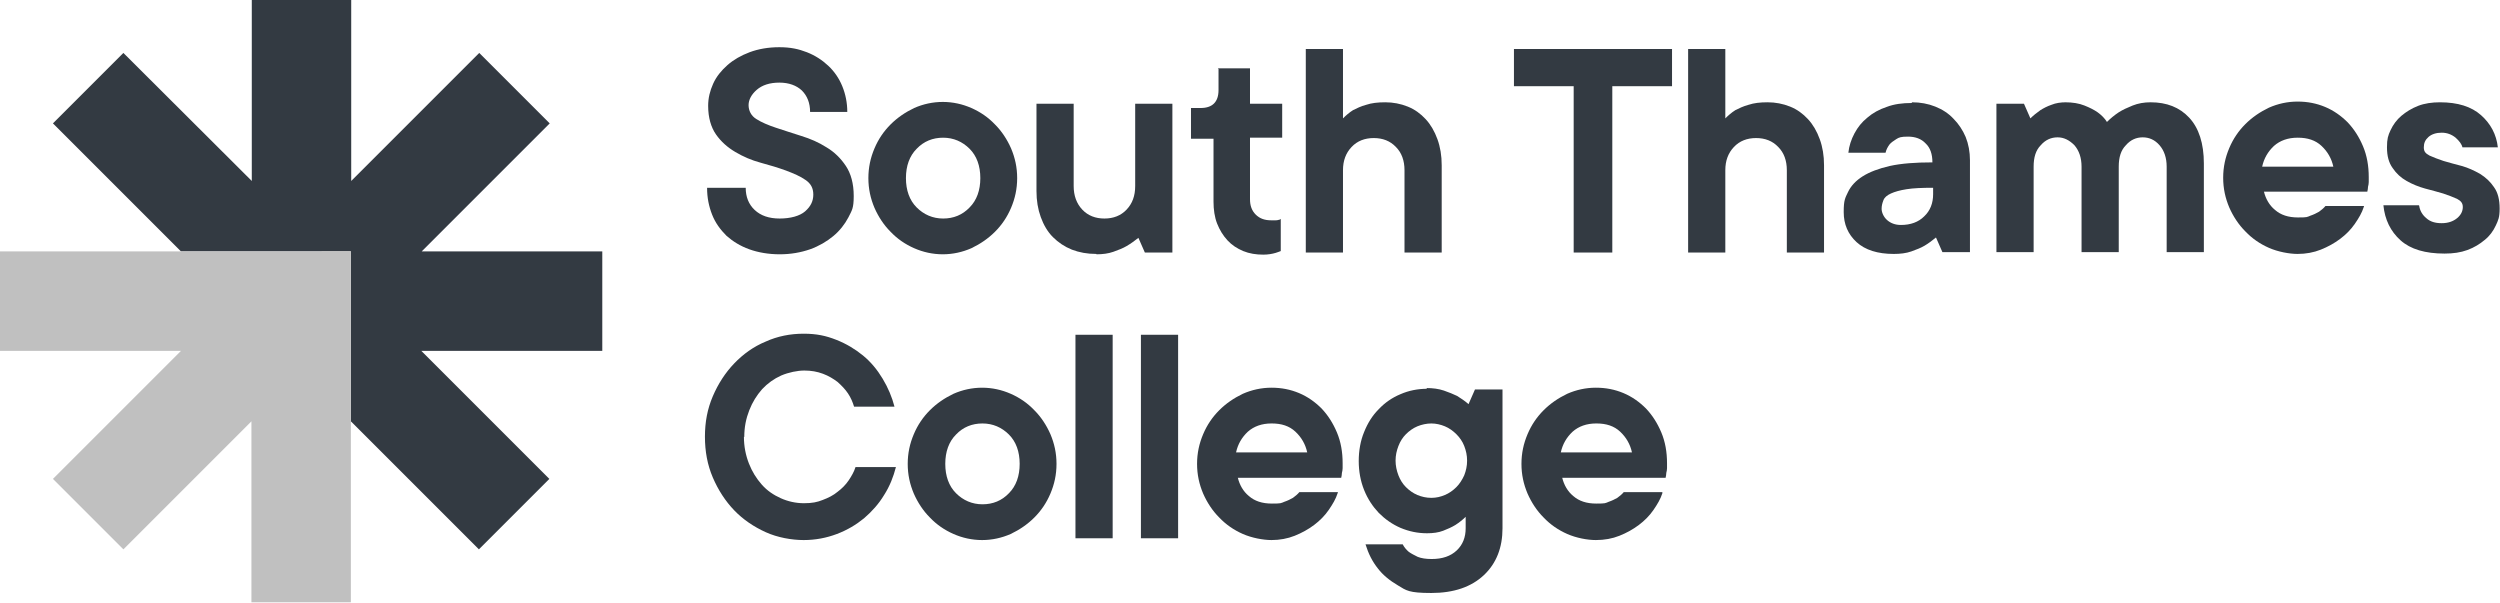
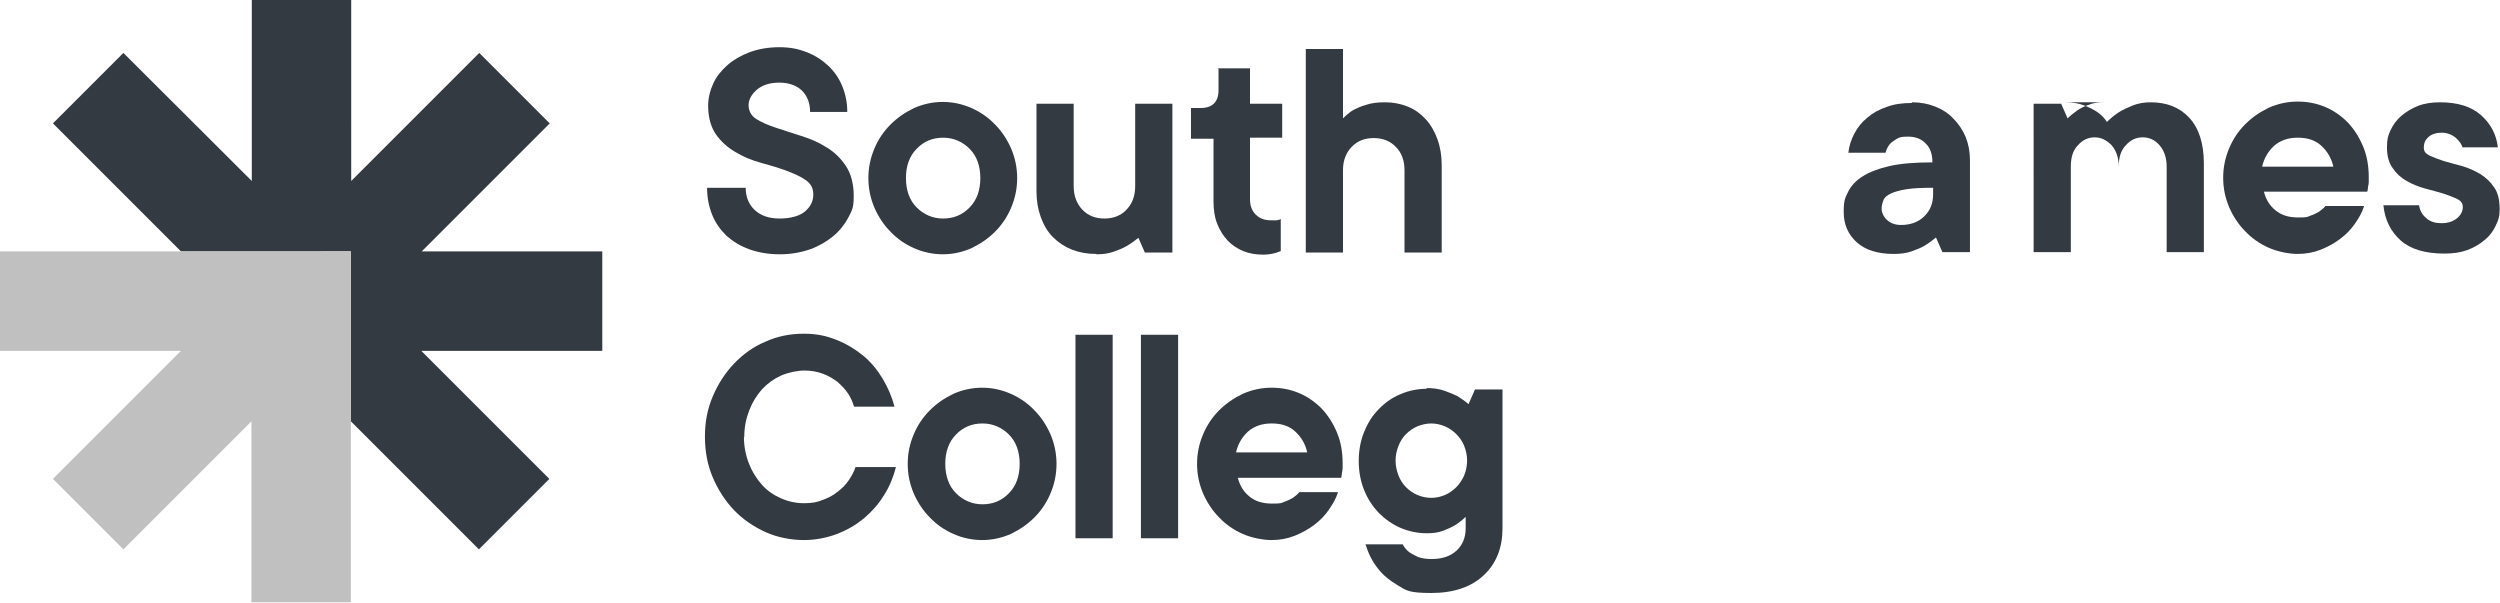
<svg xmlns="http://www.w3.org/2000/svg" id="svg2" version="1.1" viewBox="0 0 699 168.5">
  <defs>
    <style>
      .cls-1 {
        fill: #333a42;
      }

      .cls-1, .cls-2 {
        stroke-width: 0px;
      }

      .cls-2 {
        fill: silver;
      }
    </style>
  </defs>
  <g id="g10">
    <g id="g12">
      <path id="path14" class="cls-1" d="M168.5,70.3h-50.6l35.8-35.8-19.7-19.7-35.8,35.8V0h-27.8v50.6L34.5,14.8l-19.7,19.7,35.8,35.8h47.5v47.5l35.8,35.8,19.7-19.7-35.8-35.8h50.6v-27.8" />
      <path id="path16" class="cls-2" d="M90,70.3H0v27.8h50.6l-35.8,35.8,19.7,19.7,35.8-35.8v50.6h27.8v-98.2h-8.2" />
      <path id="path18" class="cls-1" d="M198,29.6c0-2.2.5-4.2,1.4-6.2.9-2,2.3-3.7,4-5.2,1.7-1.5,3.8-2.7,6.2-3.6s5.2-1.4,8.3-1.4,5.4.5,7.7,1.4c2.3.9,4.3,2.2,6,3.8,1.7,1.6,3,3.5,3.9,5.7.9,2.2,1.4,4.6,1.4,7.2h-10.4c0-2.5-.8-4.5-2.3-6-1.5-1.4-3.6-2.2-6.3-2.2s-4.8.7-6.3,2c-1.5,1.3-2.3,2.8-2.3,4.3s.7,3,2.2,3.9c1.4.9,3.3,1.7,5.4,2.4,2.2.7,4.5,1.5,7.1,2.3,2.6.8,4.9,1.8,7.1,3.2,2.2,1.3,4,3.1,5.4,5.2,1.4,2.1,2.2,4.9,2.2,8.4s-.5,4-1.5,6c-1,1.9-2.4,3.7-4.2,5.2-1.8,1.5-4,2.8-6.5,3.7-2.6.9-5.4,1.4-8.5,1.4s-6-.5-8.5-1.4c-2.5-.9-4.6-2.2-6.4-3.8-1.7-1.7-3.1-3.6-4-5.9-.9-2.3-1.4-4.7-1.4-7.5h10.8c0,2.5.8,4.6,2.5,6.2,1.7,1.6,4,2.4,7,2.4s5.6-.7,7.1-2c1.6-1.4,2.3-2.9,2.3-4.7s-.7-3.1-2.2-4.1c-1.4-1-3.3-1.8-5.4-2.6-2.2-.8-4.5-1.5-7.1-2.2-2.6-.7-4.9-1.7-7.1-3-2.2-1.3-4-2.9-5.4-4.9-1.4-2-2.2-4.7-2.2-8" />
      <path id="path20" class="cls-1" d="M253.3,49.8c0,3.4,1,6.2,3,8.2,2,2,4.5,3.1,7.4,3.1s5.4-1,7.4-3.1c2-2,3-4.8,3-8.2s-1-6.2-3-8.2c-2-2-4.5-3.1-7.4-3.1s-5.4,1-7.4,3.1c-2,2-3,4.8-3,8.2ZM284.4,49.8c0,3-.6,5.7-1.7,8.3-1.1,2.6-2.6,4.8-4.5,6.7-1.9,1.9-4.1,3.4-6.6,4.6-2.5,1.1-5.2,1.7-8,1.7s-5.5-.6-8-1.7c-2.5-1.1-4.7-2.6-6.6-4.6-1.9-1.9-3.4-4.2-4.5-6.7-1.1-2.6-1.7-5.3-1.7-8.3s.6-5.7,1.7-8.3c1.1-2.6,2.6-4.8,4.5-6.7,1.9-1.9,4.1-3.4,6.6-4.6,2.5-1.1,5.2-1.7,8-1.7s5.5.6,8,1.7c2.5,1.1,4.7,2.6,6.6,4.6,1.9,1.9,3.4,4.2,4.5,6.7,1.1,2.6,1.7,5.3,1.7,8.3" />
      <path id="path22" class="cls-1" d="M306.5,71c-2.5,0-4.7-.4-6.8-1.2-2-.8-3.8-2-5.3-3.5-1.5-1.5-2.6-3.4-3.4-5.6s-1.2-4.6-1.2-7.3v-24.4h10.4v23c0,2.7.8,4.9,2.4,6.6,1.6,1.7,3.7,2.5,6.2,2.5s4.6-.8,6.2-2.5c1.6-1.7,2.4-3.8,2.4-6.6v-23h10.4v41.6h-7.7l-1.8-4.1c-1,.8-2.1,1.6-3.3,2.3-1,.6-2.3,1.1-3.7,1.6s-3,.7-4.7.7" />
      <path id="path24" class="cls-1" d="M340.5,19.1h9v9.9h9v9.5h-9v17.2c0,1.8.5,3.2,1.6,4.3,1.1,1.1,2.5,1.6,4.3,1.6s.9,0,1.2,0c.3,0,.6,0,.8-.1.2,0,.5-.1.7-.3v9c-.4.2-.9.3-1.4.5-1,.3-2.2.5-3.5.5-2,0-3.9-.3-5.6-1-1.7-.7-3.2-1.7-4.4-3-1.2-1.3-2.2-2.9-2.9-4.7-.7-1.8-1-3.9-1-6.1v-17.6h-6.3v-8.6h2.7c3.3,0,5-1.7,5-5v-5.9" />
      <path id="path26" class="cls-1" d="M387.3,28.6c2.2,0,4.3.4,6.3,1.2,2,.8,3.6,2,5,3.5,1.4,1.5,2.5,3.4,3.3,5.6.8,2.2,1.2,4.6,1.2,7.3v24.4h-10.4v-23c0-2.7-.8-4.9-2.4-6.5-1.6-1.7-3.7-2.5-6.2-2.5s-4.6.8-6.2,2.5c-1.6,1.7-2.4,3.8-2.4,6.5v23h-10.4V13.7h10.4v19.4c.8-.8,1.7-1.6,2.8-2.3,1-.5,2.2-1.1,3.7-1.5,1.5-.5,3.2-.7,5.3-.7" />
-       <path id="path28" class="cls-1" d="M423.2,13.7h44.3v10.4h-16.7v46.5h-10.8V24.1h-16.7v-10.4" />
-       <path id="path30" class="cls-1" d="M494.2,28.6c2.2,0,4.3.4,6.3,1.2,2,.8,3.6,2,5,3.5,1.4,1.5,2.5,3.4,3.3,5.6s1.2,4.6,1.2,7.3v24.4h-10.4v-23c0-2.7-.8-4.9-2.4-6.5-1.6-1.7-3.7-2.5-6.2-2.5s-4.6.8-6.2,2.5c-1.6,1.7-2.4,3.8-2.4,6.5v23h-10.4V13.7h10.4v19.4c.8-.8,1.7-1.6,2.8-2.3,1-.5,2.2-1.1,3.7-1.5,1.5-.5,3.2-.7,5.3-.7" />
      <path id="path32" class="cls-1" d="M531.5,62.9c2.7,0,4.9-.8,6.5-2.4,1.7-1.6,2.5-3.7,2.5-6.2v-1.8c-3.1,0-5.5.1-7.4.4-1.9.3-3.3.7-4.4,1.2-1.1.5-1.8,1.1-2.1,1.9s-.5,1.5-.5,2.4.5,2.2,1.5,3.1c1,.9,2.3,1.4,3.9,1.4h0ZM534.6,28.6c2.3,0,4.5.4,6.5,1.2,2,.8,3.7,1.9,5.1,3.4,1.4,1.4,2.6,3.2,3.4,5.1.8,2,1.2,4.2,1.2,6.5v25.7h-7.7l-1.8-4.1c-1,.8-2,1.6-3.2,2.3-1,.6-2.3,1.1-3.7,1.6s-3.1.7-4.9.7c-4.5,0-8-1.1-10.4-3.3-2.4-2.2-3.6-5-3.6-8.4s.4-3.9,1.2-5.6c.8-1.7,2.2-3.2,4.1-4.4,1.9-1.2,4.5-2.2,7.6-2.9,3.2-.7,7.1-1,11.9-1,0-2.3-.6-4.1-1.9-5.3-1.2-1.3-2.9-1.9-4.9-1.9s-2.5.2-3.3.7c-.8.5-1.5,1-1.9,1.5-.5.7-.9,1.4-1.1,2.3h-10.4c.2-1.9.8-3.7,1.7-5.4.9-1.7,2.1-3.2,3.6-4.4,1.5-1.3,3.3-2.3,5.4-3,2.1-.8,4.4-1.1,7-1.1" />
-       <path id="path34" class="cls-1" d="M577.4,28.6c2.1,0,3.9.3,5.4.9,1.5.6,2.7,1.2,3.7,1.9,1.1.8,2,1.7,2.6,2.7,1-1,2.1-1.9,3.3-2.7,1.1-.7,2.4-1.3,3.9-1.9,1.5-.6,3.2-.9,5-.9,4.5,0,8.1,1.4,10.8,4.3,2.7,2.9,4.1,7.2,4.1,12.8v24.8h-10.4v-23.9c0-2.5-.7-4.5-2-6s-2.9-2.2-4.7-2.2-3.4.7-4.7,2.2c-1.4,1.4-2,3.4-2,6v23.9h-10.4v-23.9c0-2.5-.7-4.5-2-6-1.4-1.4-2.9-2.2-4.7-2.2s-3.4.7-4.7,2.2c-1.4,1.4-2,3.4-2,6v23.9h-10.4V29h7.7l1.8,4.1c.8-.8,1.8-1.6,2.8-2.3.8-.5,1.9-1.1,3.1-1.5,1.2-.5,2.6-.7,4.1-.7" />
+       <path id="path34" class="cls-1" d="M577.4,28.6c2.1,0,3.9.3,5.4.9,1.5.6,2.7,1.2,3.7,1.9,1.1.8,2,1.7,2.6,2.7,1-1,2.1-1.9,3.3-2.7,1.1-.7,2.4-1.3,3.9-1.9,1.5-.6,3.2-.9,5-.9,4.5,0,8.1,1.4,10.8,4.3,2.7,2.9,4.1,7.2,4.1,12.8v24.8h-10.4v-23.9c0-2.5-.7-4.5-2-6s-2.9-2.2-4.7-2.2-3.4.7-4.7,2.2c-1.4,1.4-2,3.4-2,6v23.9v-23.9c0-2.5-.7-4.5-2-6-1.4-1.4-2.9-2.2-4.7-2.2s-3.4.7-4.7,2.2c-1.4,1.4-2,3.4-2,6v23.9h-10.4V29h7.7l1.8,4.1c.8-.8,1.8-1.6,2.8-2.3.8-.5,1.9-1.1,3.1-1.5,1.2-.5,2.6-.7,4.1-.7" />
      <path id="path36" class="cls-1" d="M642.4,38.5c-2.7,0-4.9.8-6.6,2.3-1.7,1.6-2.8,3.5-3.3,5.8h19.9c-.5-2.3-1.6-4.2-3.3-5.8-1.7-1.6-3.9-2.3-6.6-2.3h0ZM660.9,57.9c-.5,1.6-1.4,3.1-2.5,4.7-1.1,1.6-2.5,3-4.1,4.2-1.6,1.2-3.4,2.2-5.4,3-2,.8-4.2,1.2-6.5,1.2s-5.5-.6-8-1.7c-2.5-1.1-4.7-2.6-6.6-4.6-1.9-1.9-3.4-4.2-4.5-6.7-1.1-2.6-1.7-5.3-1.7-8.3s.6-5.7,1.7-8.3c1.1-2.6,2.6-4.8,4.5-6.7,1.9-1.9,4.1-3.4,6.6-4.6,2.5-1.1,5.2-1.7,8-1.7s5.3.5,7.7,1.5c2.4,1,4.5,2.5,6.3,4.3,1.8,1.9,3.2,4.1,4.3,6.7,1.1,2.6,1.6,5.5,1.6,8.6s0,.9,0,1.4c0,.5-.1.9-.2,1.3,0,.5-.1.9-.2,1.4h-28.9c.5,2,1.5,3.8,3.1,5.1,1.6,1.4,3.7,2.1,6.4,2.1s2.5-.1,3.5-.5c.9-.3,1.7-.7,2.4-1.1.7-.5,1.3-1,1.8-1.6h10.8" />
      <path id="path38" class="cls-1" d="M676.4,57.5c.2,1.4.9,2.6,2,3.5,1.1,1,2.5,1.4,4.3,1.4s3.2-.5,4.3-1.4c1.1-.9,1.6-2,1.6-3.1s-.5-1.7-1.6-2.3c-1.1-.5-2.4-1-3.9-1.5-1.6-.5-3.3-.9-5.1-1.4-1.8-.5-3.5-1.2-5.1-2.1-1.6-.9-2.9-2.1-3.9-3.6-1.1-1.5-1.6-3.4-1.6-5.8s.3-3.3,1-4.8c.7-1.5,1.7-2.9,3-4,1.3-1.1,2.9-2.1,4.7-2.8,1.8-.7,3.9-1,6.1-1,5,0,8.8,1.2,11.5,3.6,2.7,2.4,4.3,5.4,4.7,9h-9.9c-.2-.9-.9-1.8-1.9-2.7-1.1-.9-2.4-1.4-3.9-1.4s-2.8.4-3.7,1.2c-.9.8-1.3,1.7-1.3,2.9s.5,1.7,1.6,2.3c1.1.5,2.4,1,3.9,1.5,1.6.5,3.3.9,5.1,1.4,1.8.5,3.5,1.3,5.1,2.2,1.6,1,2.9,2.2,3.9,3.7,1.1,1.5,1.6,3.5,1.6,6s-.4,3.3-1.1,4.8c-.7,1.5-1.7,2.9-3.1,4-1.3,1.1-2.9,2.1-4.8,2.8-1.9.7-4,1-6.4,1-5.4,0-9.5-1.2-12.3-3.7-2.8-2.5-4.4-5.8-4.8-9.8h9.9" />
      <path id="path40" class="cls-1" d="M208,122.1c0,2.7.5,5.2,1.4,7.5.9,2.3,2.1,4.2,3.6,5.9,1.5,1.7,3.3,2.9,5.3,3.8,2,.9,4.2,1.4,6.5,1.4s3.7-.3,5.2-.9c1.6-.6,3-1.3,4.2-2.3,1.2-.9,2.3-2,3.1-3.2.8-1.2,1.5-2.4,1.9-3.7h11.3c-.7,2.7-1.7,5.3-3.3,7.8-1.5,2.5-3.4,4.6-5.6,6.5-2.2,1.8-4.7,3.3-7.6,4.4-2.9,1.1-6,1.7-9.3,1.7s-7.3-.7-10.6-2.2c-3.3-1.5-6.3-3.5-8.8-6.1-2.5-2.6-4.5-5.7-6-9.2-1.5-3.5-2.2-7.3-2.2-11.4s.7-7.8,2.2-11.3c1.5-3.5,3.5-6.6,6-9.2,2.5-2.6,5.4-4.7,8.8-6.1,3.3-1.5,6.9-2.2,10.6-2.2s6.3.6,9.1,1.7c2.8,1.1,5.3,2.6,7.5,4.4,2.2,1.8,4,4,5.5,6.5,1.5,2.5,2.6,5.1,3.3,7.8h-11.3c-.4-1.3-.9-2.5-1.7-3.7-.8-1.2-1.8-2.2-2.9-3.2-1.2-.9-2.5-1.7-4.1-2.3-1.6-.6-3.3-.9-5.2-.9s-4.4.5-6.5,1.4c-2,.9-3.8,2.2-5.3,3.8-1.5,1.7-2.7,3.6-3.6,5.9-.9,2.3-1.4,4.7-1.4,7.5" />
      <path id="path42" class="cls-1" d="M264.3,129.7c0,3.4,1,6.2,3,8.2,2,2,4.5,3.1,7.4,3.1s5.4-1,7.4-3.1c2-2,3-4.8,3-8.2s-1-6.2-3-8.2c-2-2-4.5-3.1-7.4-3.1s-5.4,1-7.4,3.1c-2,2-3,4.8-3,8.2ZM295.4,129.7c0,3-.6,5.7-1.7,8.3-1.1,2.6-2.6,4.8-4.5,6.7-1.9,1.9-4.1,3.4-6.6,4.6-2.5,1.1-5.2,1.7-8,1.7s-5.5-.6-8-1.7c-2.5-1.1-4.7-2.6-6.6-4.6-1.9-1.9-3.4-4.2-4.5-6.7-1.1-2.6-1.7-5.3-1.7-8.3s.6-5.7,1.7-8.3c1.1-2.6,2.6-4.8,4.5-6.7,1.9-1.9,4.1-3.4,6.6-4.6,2.5-1.1,5.2-1.7,8-1.7s5.5.6,8,1.7c2.5,1.1,4.7,2.6,6.6,4.6,1.9,1.9,3.4,4.2,4.5,6.7,1.1,2.6,1.7,5.3,1.7,8.3" />
      <path id="path44" class="cls-1" d="M311.1,150.5h-10.4v-56.9h10.4v56.9" />
      <path id="path46" class="cls-1" d="M329.4,150.5h-10.4v-56.9h10.4v56.9" />
      <path id="path48" class="cls-1" d="M355.5,118.4c-2.7,0-4.9.8-6.6,2.3-1.7,1.6-2.8,3.5-3.3,5.8h19.9c-.5-2.3-1.6-4.2-3.3-5.8-1.7-1.6-3.9-2.3-6.6-2.3ZM374,137.9c-.5,1.6-1.4,3.1-2.5,4.7-1.1,1.6-2.5,3-4.1,4.2-1.6,1.2-3.4,2.2-5.4,3-2,.8-4.2,1.2-6.5,1.2s-5.5-.6-8-1.7c-2.5-1.1-4.7-2.6-6.6-4.6-1.9-1.9-3.4-4.2-4.5-6.7-1.1-2.6-1.7-5.3-1.7-8.3s.6-5.7,1.7-8.3c1.1-2.6,2.6-4.8,4.5-6.7,1.9-1.9,4.1-3.4,6.6-4.6,2.5-1.1,5.2-1.7,8-1.7s5.3.5,7.7,1.5c2.4,1,4.5,2.5,6.3,4.3,1.8,1.9,3.2,4.1,4.3,6.7,1.1,2.6,1.6,5.5,1.6,8.6s0,1,0,1.4c0,.5-.1.9-.2,1.3,0,.5-.1.9-.2,1.4h-28.9c.5,2,1.5,3.8,3.1,5.1,1.6,1.4,3.7,2.1,6.4,2.1s2.5-.1,3.5-.5c.9-.3,1.7-.7,2.4-1.1.7-.5,1.3-1,1.8-1.6h10.8" />
      <path id="path50" class="cls-1" d="M390.2,128.8c0,1.4.3,2.8.8,4.1.5,1.3,1.2,2.4,2.1,3.3.9.9,2,1.7,3.2,2.2,1.2.5,2.5.8,3.9.8s2.6-.3,3.8-.8,2.3-1.3,3.2-2.2c.9-.9,1.6-2,2.2-3.3.5-1.3.8-2.6.8-4.1s-.3-2.8-.8-4.1c-.5-1.3-1.3-2.4-2.2-3.3-.9-.9-2-1.7-3.2-2.2-1.2-.5-2.5-.8-3.8-.8s-2.7.3-3.9.8c-1.2.5-2.3,1.3-3.2,2.2-.9.9-1.6,2-2.1,3.3-.5,1.3-.8,2.6-.8,4.1ZM398.8,108.5c1.8,0,3.4.2,4.9.7,1.4.5,2.7,1,3.7,1.5,1.1.7,2.2,1.4,3.2,2.3l1.8-4.1h7.7v38.8c0,5.4-1.7,9.8-5.2,13.1-3.5,3.3-8.4,5-14.7,5s-7-.7-9.3-2.1c-2.4-1.4-4.3-3-5.6-4.7-1.6-2-2.7-4.2-3.5-6.8h10.4c.4.8,1,1.5,1.7,2.1.7.5,1.5.9,2.5,1.4,1,.4,2.3.6,3.9.6,3,0,5.3-.8,7-2.4,1.7-1.6,2.5-3.7,2.5-6.2v-3.2c-.8.8-1.8,1.6-2.9,2.3-1,.6-2.1,1.1-3.4,1.6-1.3.5-2.8.7-4.5.7-2.6,0-5-.5-7.4-1.5-2.3-1-4.3-2.4-6.1-4.2-1.7-1.8-3.1-3.9-4.1-6.4-1-2.5-1.5-5.2-1.5-8.1s.5-5.7,1.5-8.1c1-2.5,2.3-4.6,4.1-6.4,1.7-1.8,3.7-3.2,6.1-4.2,2.3-1,4.8-1.5,7.4-1.5" />
-       <path id="path52" class="cls-1" d="M446.3,118.4c-2.7,0-4.9.8-6.6,2.3-1.7,1.6-2.8,3.5-3.3,5.8h19.9c-.5-2.3-1.6-4.2-3.3-5.8-1.7-1.6-3.9-2.3-6.6-2.3ZM464.8,137.9c-.5,1.6-1.4,3.1-2.5,4.7-1.1,1.6-2.5,3-4.1,4.2-1.6,1.2-3.4,2.2-5.4,3-2,.8-4.2,1.2-6.6,1.2s-5.5-.6-8-1.7c-2.5-1.1-4.7-2.6-6.6-4.6-1.9-1.9-3.4-4.2-4.5-6.7-1.1-2.6-1.7-5.3-1.7-8.3s.6-5.7,1.7-8.3c1.1-2.6,2.6-4.8,4.5-6.7,1.9-1.9,4.1-3.4,6.6-4.6,2.5-1.1,5.2-1.7,8-1.7s5.3.5,7.7,1.5c2.4,1,4.5,2.5,6.3,4.3,1.8,1.9,3.2,4.1,4.3,6.7,1.1,2.6,1.6,5.5,1.6,8.6s0,1,0,1.4c0,.5-.1.9-.2,1.3,0,.5-.1.9-.2,1.4h-28.9c.5,2,1.5,3.8,3.1,5.1,1.6,1.4,3.7,2.1,6.4,2.1s2.5-.1,3.5-.5c.9-.3,1.7-.7,2.4-1.1.7-.5,1.3-1,1.8-1.6h10.8" />
    </g>
  </g>
</svg>